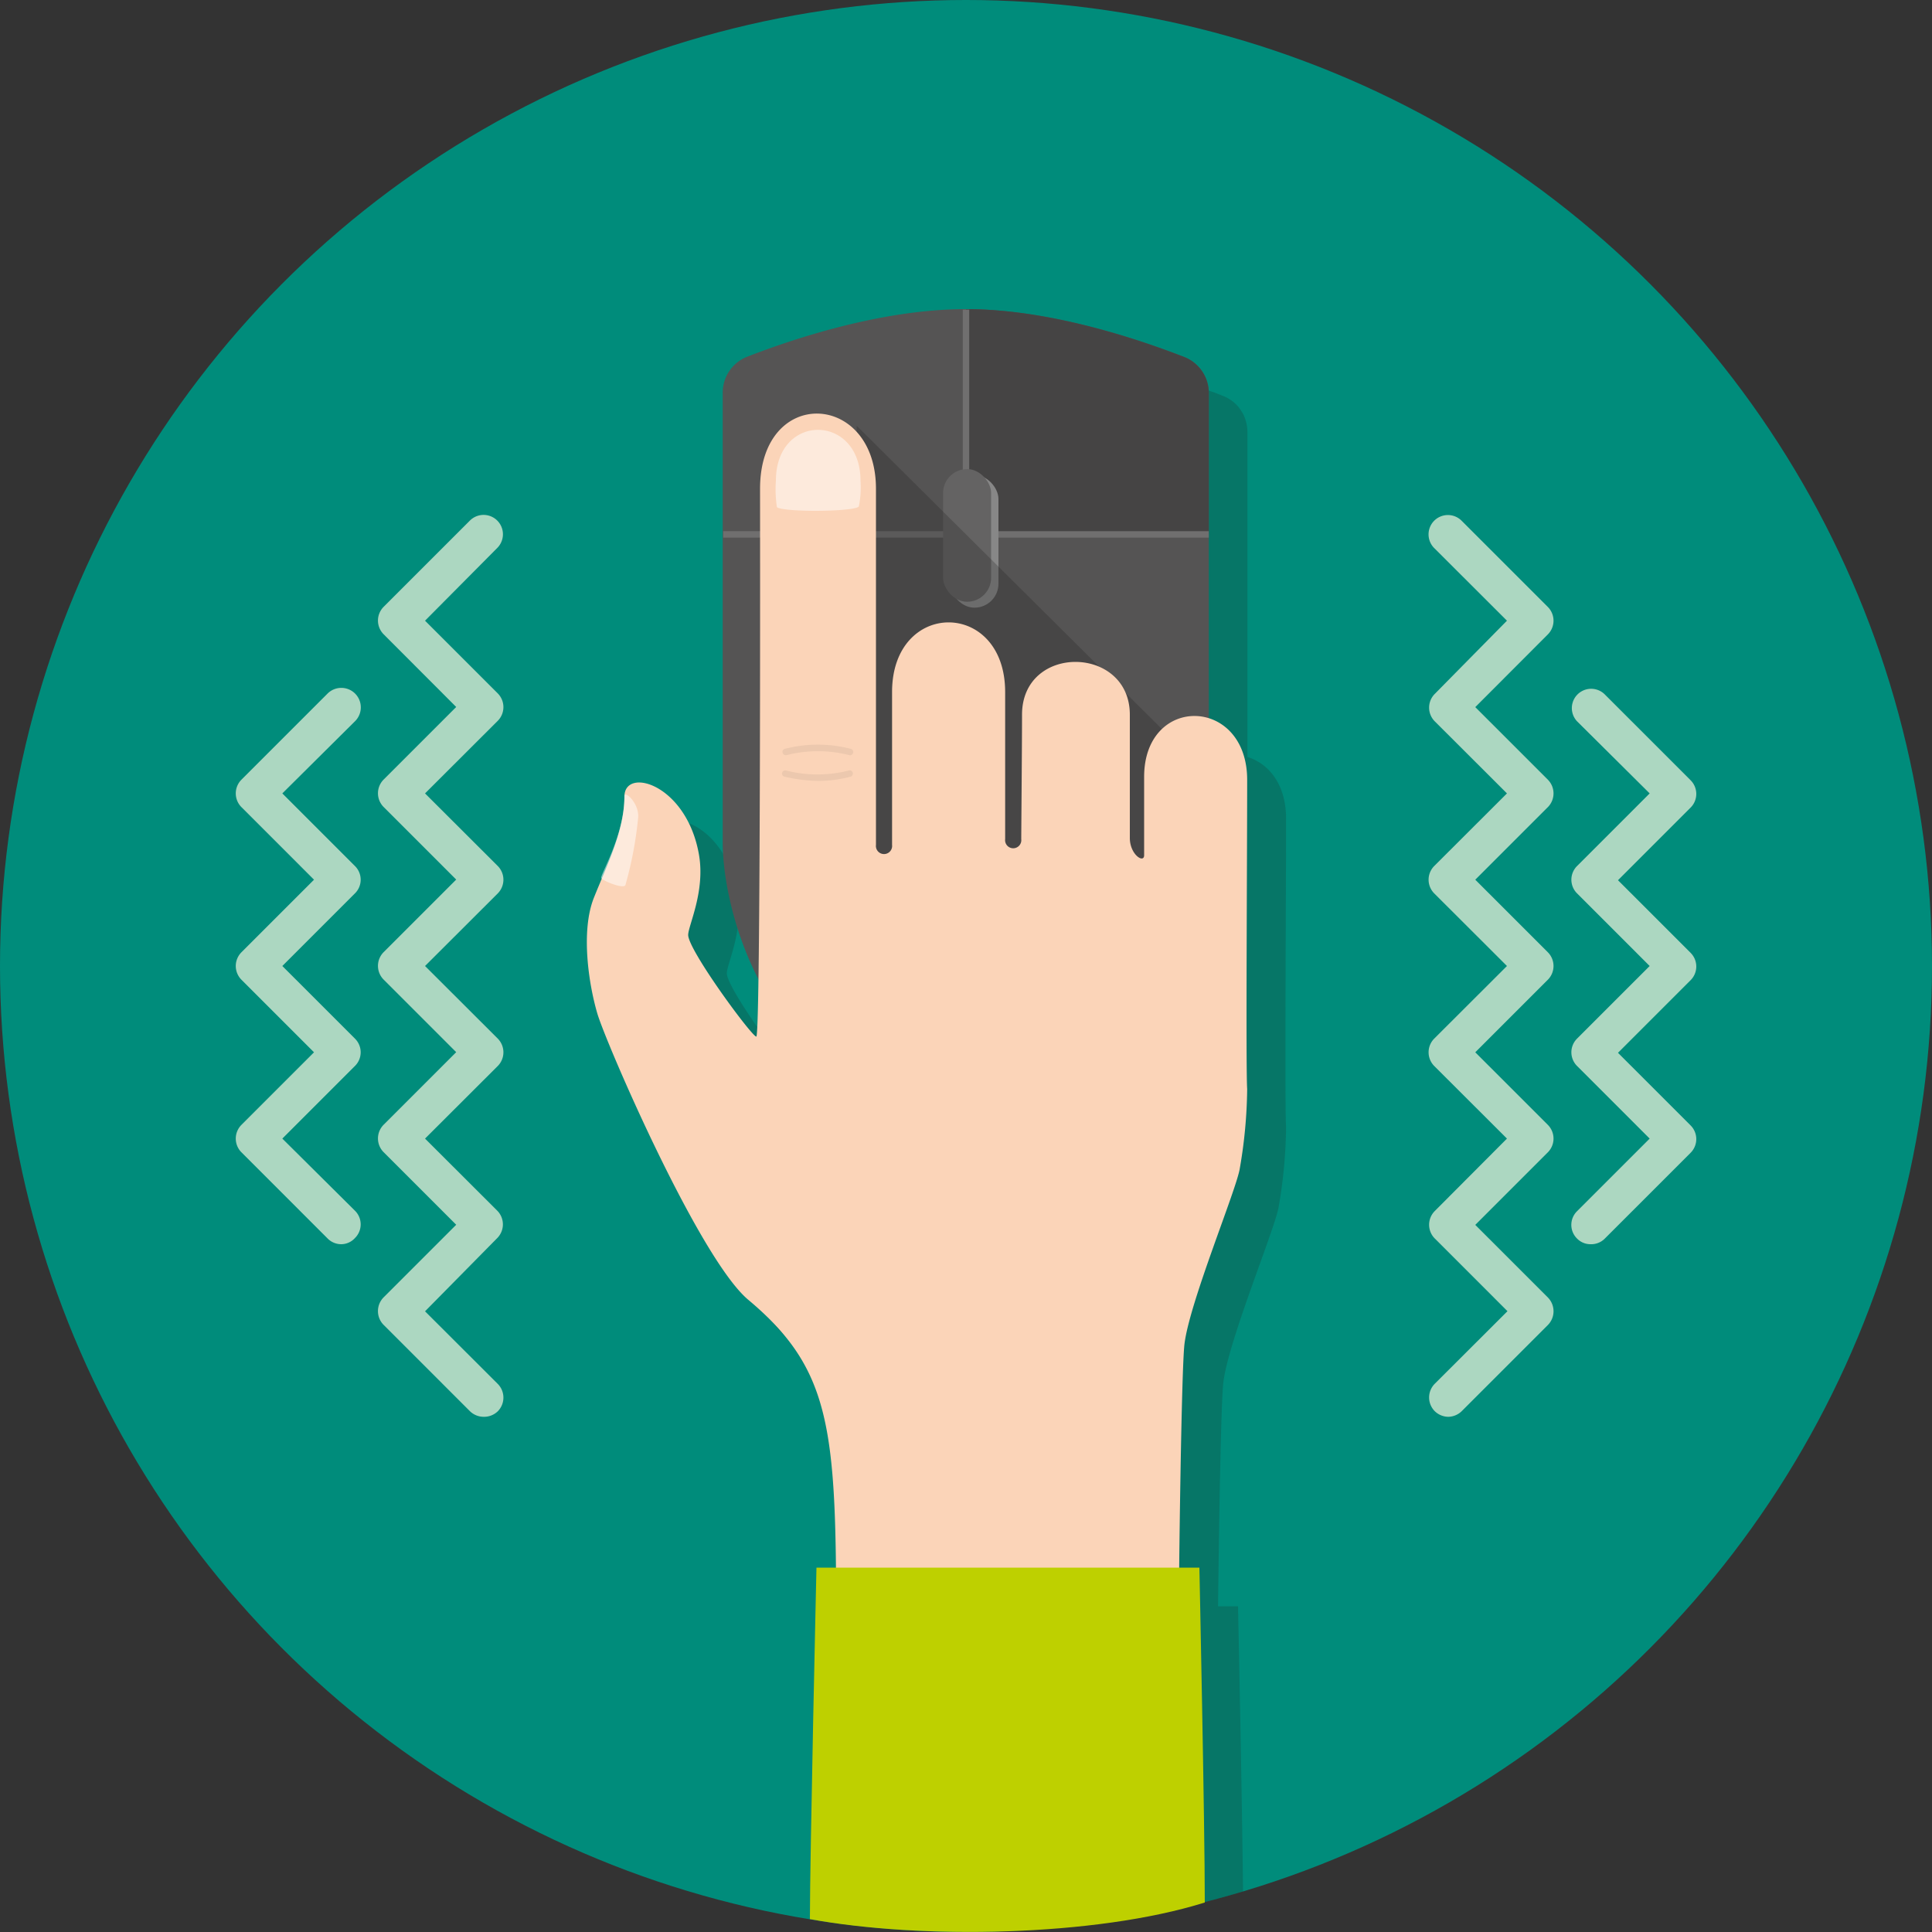
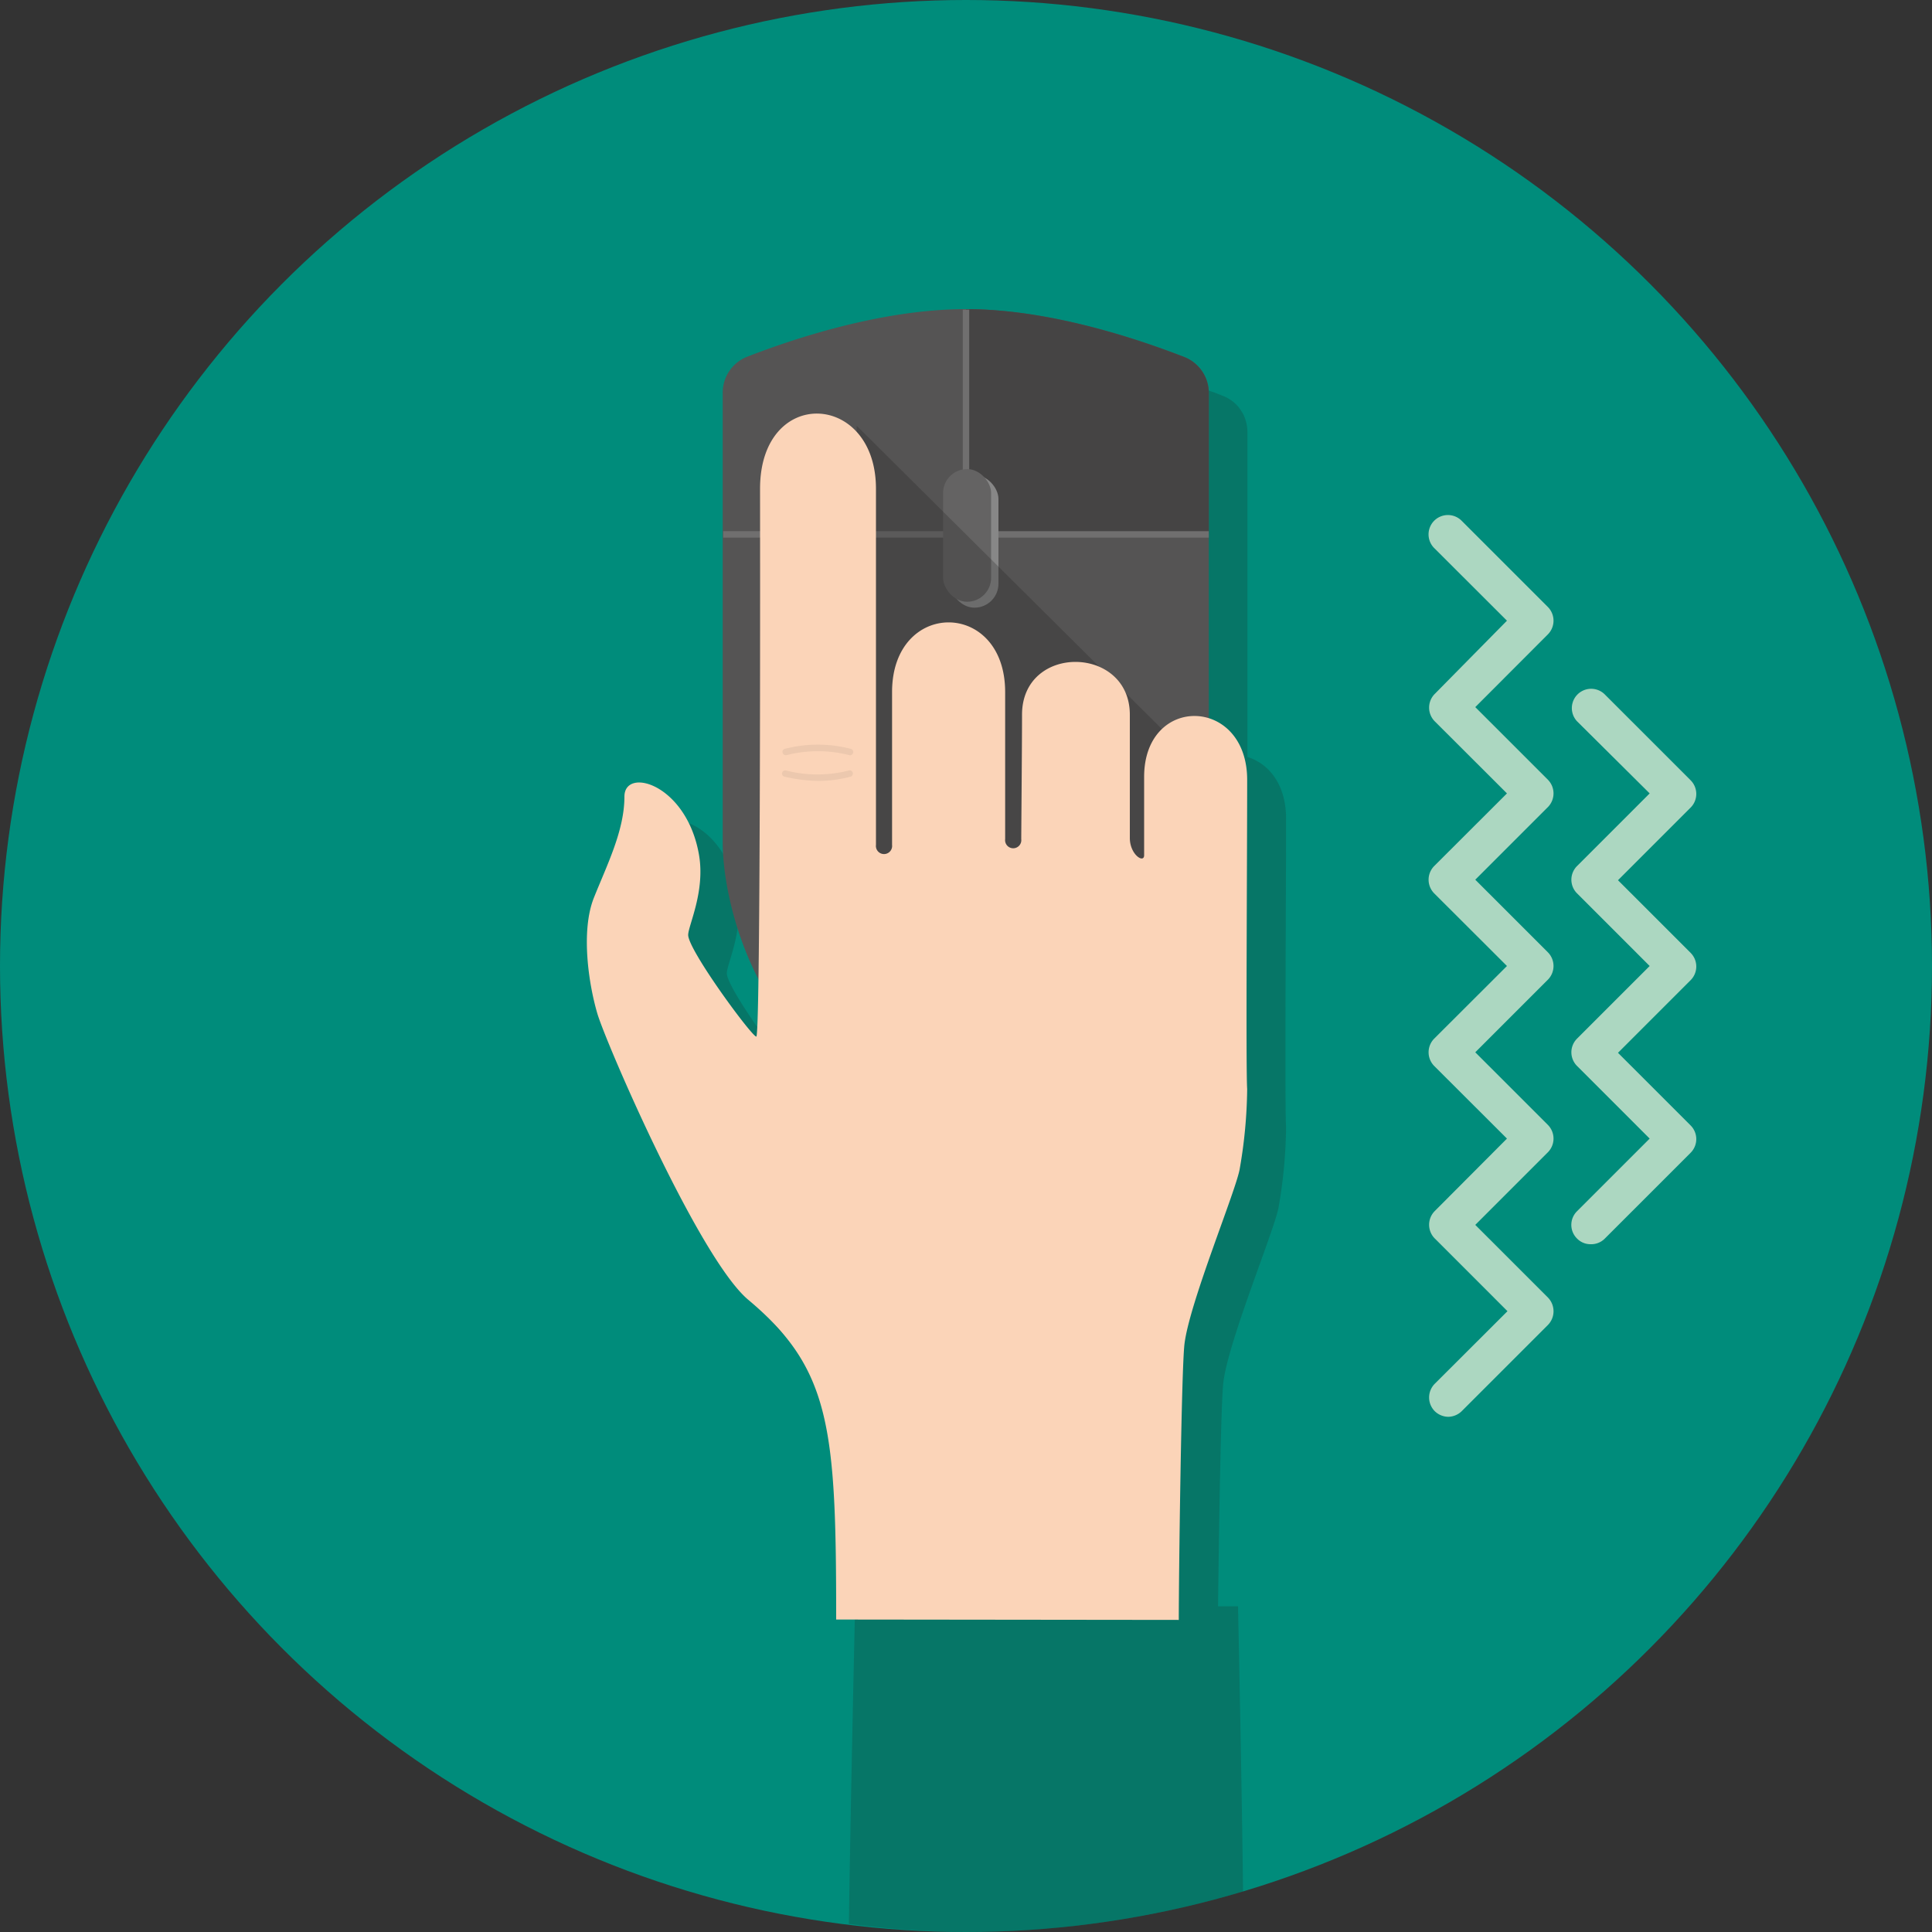
<svg xmlns="http://www.w3.org/2000/svg" viewBox="0 0 150 150">
  <rect x="0" y="0" width="150" height="150" fill="#333333" stroke="none" />
  <defs>
    <style>.cls-1{isolation:isolate;}.cls-2{fill:#008c7b;}.cls-3{fill:#acd7c1;}.cls-4{opacity:0.25;}.cls-15,.cls-4,.cls-6{mix-blend-mode:multiply;}.cls-5{fill:#1d1d1b;}.cls-6{opacity:0.2;}.cls-7{fill:#555454;}.cls-8{fill:#454444;}.cls-9{fill:#706f6f;}.cls-10{fill:#878787;}.cls-11{fill:#646363;}.cls-12{fill:#fbd4b8;}.cls-13{opacity:0.5;}.cls-14{fill:#fff;}.cls-15{opacity:0.07;}.cls-16{fill:#bed000;}</style>
  </defs>
  <g class="cls-1">
    <g id="Calque_1" data-name="Calque 1">
      <circle class="cls-2" cx="75" cy="75" r="75" />
      <path class="cls-3" d="M112.45,110a1.53,1.53,0,0,1-1.06-.44,1.51,1.51,0,0,1,0-2.12l5.65-5.64-5.65-5.65a1.51,1.51,0,0,1,0-2.12L117,88.4l-5.65-5.64a1.51,1.51,0,0,1,0-2.12L117,75l-5.65-5.64a1.51,1.51,0,0,1,0-2.12L117,61.6,111.39,56a1.51,1.51,0,0,1,0-2.12L117,48.19l-5.65-5.64a1.5,1.5,0,1,1,2.13-2.12l6.7,6.7a1.51,1.51,0,0,1,0,2.12l-5.64,5.65,5.64,5.64a1.51,1.51,0,0,1,0,2.12l-5.64,5.64,5.64,5.64a1.51,1.51,0,0,1,0,2.12l-5.64,5.64,5.64,5.64a1.51,1.51,0,0,1,0,2.12l-5.64,5.64,5.64,5.64a1.52,1.52,0,0,1,0,2.13l-6.7,6.7A1.53,1.53,0,0,1,112.45,110Z" />
      <path class="cls-3" d="M123.5,96.6a1.45,1.45,0,0,1-1.06-.44,1.49,1.49,0,0,1,0-2.12l5.64-5.64-5.64-5.64a1.5,1.5,0,0,1,0-2.12L128.08,75l-5.64-5.64a1.5,1.5,0,0,1,0-2.12l5.64-5.64L122.44,56a1.5,1.5,0,0,1,2.12-2.12l6.7,6.7a1.5,1.5,0,0,1,0,2.12l-5.64,5.64,5.64,5.64a1.5,1.5,0,0,1,0,2.12l-5.64,5.64,5.64,5.64a1.5,1.5,0,0,1,0,2.12l-6.7,6.7A1.48,1.48,0,0,1,123.5,96.6Z" />
-       <path class="cls-3" d="M37.54,110a1.53,1.53,0,0,1-1.06-.44l-6.7-6.7a1.52,1.52,0,0,1,0-2.13l5.64-5.64-5.64-5.64a1.51,1.51,0,0,1,0-2.12l5.64-5.64-5.64-5.64a1.51,1.51,0,0,1,0-2.12l5.64-5.64-5.64-5.64a1.51,1.51,0,0,1,0-2.12l5.64-5.64-5.64-5.65a1.51,1.51,0,0,1,0-2.12l6.7-6.7a1.5,1.5,0,1,1,2.13,2.12L33,48.19l5.65,5.65a1.51,1.51,0,0,1,0,2.12L33,61.6l5.65,5.64a1.51,1.51,0,0,1,0,2.12L33,75l5.65,5.64a1.51,1.51,0,0,1,0,2.12L33,88.4,38.61,94a1.51,1.51,0,0,1,0,2.12L33,101.81l5.65,5.64a1.51,1.51,0,0,1,0,2.12A1.53,1.53,0,0,1,37.54,110Z" />
-       <path class="cls-3" d="M26.5,96.6a1.48,1.48,0,0,1-1.06-.44l-6.7-6.7a1.51,1.51,0,0,1,0-2.12l5.64-5.64-5.64-5.64a1.51,1.51,0,0,1,0-2.12l5.64-5.64-5.64-5.64a1.51,1.51,0,0,1,0-2.12l6.7-6.7A1.5,1.5,0,0,1,27.56,56L21.92,61.6l5.64,5.64a1.49,1.49,0,0,1,0,2.12L21.92,75l5.64,5.64a1.49,1.49,0,0,1,0,2.12L21.92,88.4,27.56,94a1.49,1.49,0,0,1,0,2.12A1.45,1.45,0,0,1,26.5,96.6Z" />
      <g class="cls-4">
        <polygon class="cls-5" points="66.03 33.05 93.37 60.22 93.37 66.72 65.97 69.11 66.03 33.05" />
      </g>
      <g class="cls-6">
        <path class="cls-5" d="M99.85,63.55c0-2.69-1.38-4.28-3-4.78V33.53h0a3,3,0,0,0-.14-.9,2.62,2.62,0,0,0-.38-.79,3,3,0,0,0-.27-.35,3,3,0,0,0-1.1-.75l-.66-.26C92.9,30,91,29.29,88.86,28.7c-.73-.2-1.48-.4-2.25-.57A38.66,38.66,0,0,0,78,27c-6.67,0-13.68,2.41-17,3.7a3,3,0,0,0-1.89,2.79v35A24.54,24.54,0,0,0,61.88,79a40.86,40.86,0,0,1-.16,4.46c-.35,0-5.29-6.71-5.29-7.89,0-.73,1.35-3.39.83-6.28-1-5.43-5.78-6.79-5.78-4.46,0,.3,0,.61-.06.91,0,0,0,.08,0,.12a14.32,14.32,0,0,1-.89,3.3,15.65,15.65,0,0,0-.81,2h0c-.21.49-.41,1-.6,1.48-1,2.62-.42,6.76.27,9s7.91,19,11.72,22.22c5.8,4.86,6.69,9.11,6.81,20.79H66.39s-.39,17.15-.48,24.72A75.71,75.71,0,0,0,75,150a74.85,74.85,0,0,0,21.51-3.15c-.09-8.12-.39-22.14-.39-22.14H94.57c.07-6,.22-15.79.41-17.37.38-3.24,4.07-12.08,4.3-13.67a37.73,37.73,0,0,0,.57-6.15C99.74,86,99.85,69.48,99.85,63.55Z" />
      </g>
      <path class="cls-7" d="M75,86c14.85,0,18.85-14.6,18.85-20.47v-35A3,3,0,0,0,92,27.74C88.68,26.45,81.67,24,75,24s-13.68,2.41-17,3.7a3,3,0,0,0-1.89,2.79v35C56.15,71.36,60.15,86,75,86Z" />
      <path class="cls-8" d="M93.85,41.49v-11A3,3,0,0,0,92,27.74C88.68,26.45,81.67,24,75,24V41.49Z" />
      <rect class="cls-9" x="74.75" y="24.04" width="0.5" height="22.46" />
      <rect class="cls-9" x="56.15" y="41.24" width="37.7" height="0.5" />
      <rect class="cls-10" x="73.79" y="36.88" width="3.73" height="10.3" rx="1.86" />
      <rect class="cls-11" x="73.22" y="36.42" width="3.73" height="10.3" rx="1.86" />
      <g class="cls-4">
        <polygon class="cls-5" points="66.51 33.05 93.85 60.22 93.85 66.72 66.45 69.11 66.51 33.05" />
      </g>
      <path class="cls-12" d="M64.92,125.74c0-14.81-.4-19.44-6.82-24.82C54.29,97.73,47.06,81,46.38,78.7s-1.3-6.42-.27-9,2.37-5.22,2.37-7.85c0-2.33,4.8-1,5.78,4.46.52,2.89-.83,5.55-.83,6.28,0,1.18,4.94,7.89,5.29,7.89s.29-41,.29-42.53c0-8,9-7.57,9,0V65.6a.63.63,0,1,0,1.25,0c0-.8,0-11.08,0-11.87,0-7.21,8.78-7.21,8.78,0V65.15a.63.63,0,1,0,1.25,0c0-.69.06-7.26.06-9.66,0-5.53,8.37-5.4,8.37,0,0,4,0,8.89,0,9.57,0,1.3,1.11,2,1.11,1.34V60.32c0-6.43,8-6.26,8,.23,0,5.93-.11,22.48,0,24a37.73,37.73,0,0,1-.57,6.15c-.23,1.59-3.92,10.43-4.3,13.67-.24,2.07-.44,18.21-.44,21.4" />
      <g class="cls-13">
-         <path class="cls-14" d="M60.24,37.33c0-5.31,6.57-5.24,6.57,0a7.48,7.48,0,0,1-.13,2c-.39.41-5.8.45-6.36.05A9.26,9.26,0,0,1,60.24,37.33Z" />
-       </g>
+         </g>
      <g class="cls-15">
        <path class="cls-5" d="M61,58.63a.25.25,0,0,1-.24-.19.24.24,0,0,1,.18-.3,10.15,10.15,0,0,1,5.11,0,.25.25,0,0,1,.19.3.25.25,0,0,1-.3.19,9.82,9.82,0,0,0-4.88,0Z" />
      </g>
      <g class="cls-15">
        <path class="cls-5" d="M63.57,60.63a12.28,12.28,0,0,1-2.66-.33.24.24,0,0,1-.19-.29.25.25,0,0,1,.3-.19,9.86,9.86,0,0,0,4.89,0,.24.24,0,0,1,.3.18.25.25,0,0,1-.18.3A9.69,9.69,0,0,1,63.57,60.63Z" />
      </g>
-       <path class="cls-16" d="M63.39,121.71H93.12s.42,19.83.42,26C85,150.38,71.41,150.57,62.88,149,62.88,144.16,63.39,121.71,63.39,121.71Z" />
      <g class="cls-13">
-         <path class="cls-14" d="M48.48,61.81c0-.47,1.13.52,1.07,1.63a29.52,29.52,0,0,1-1,5.3c-.23.28-1.74-.36-1.87-.56S48.48,64.92,48.48,61.81Z" />
-       </g>
+         </g>
    </g>
  </g>
</svg>